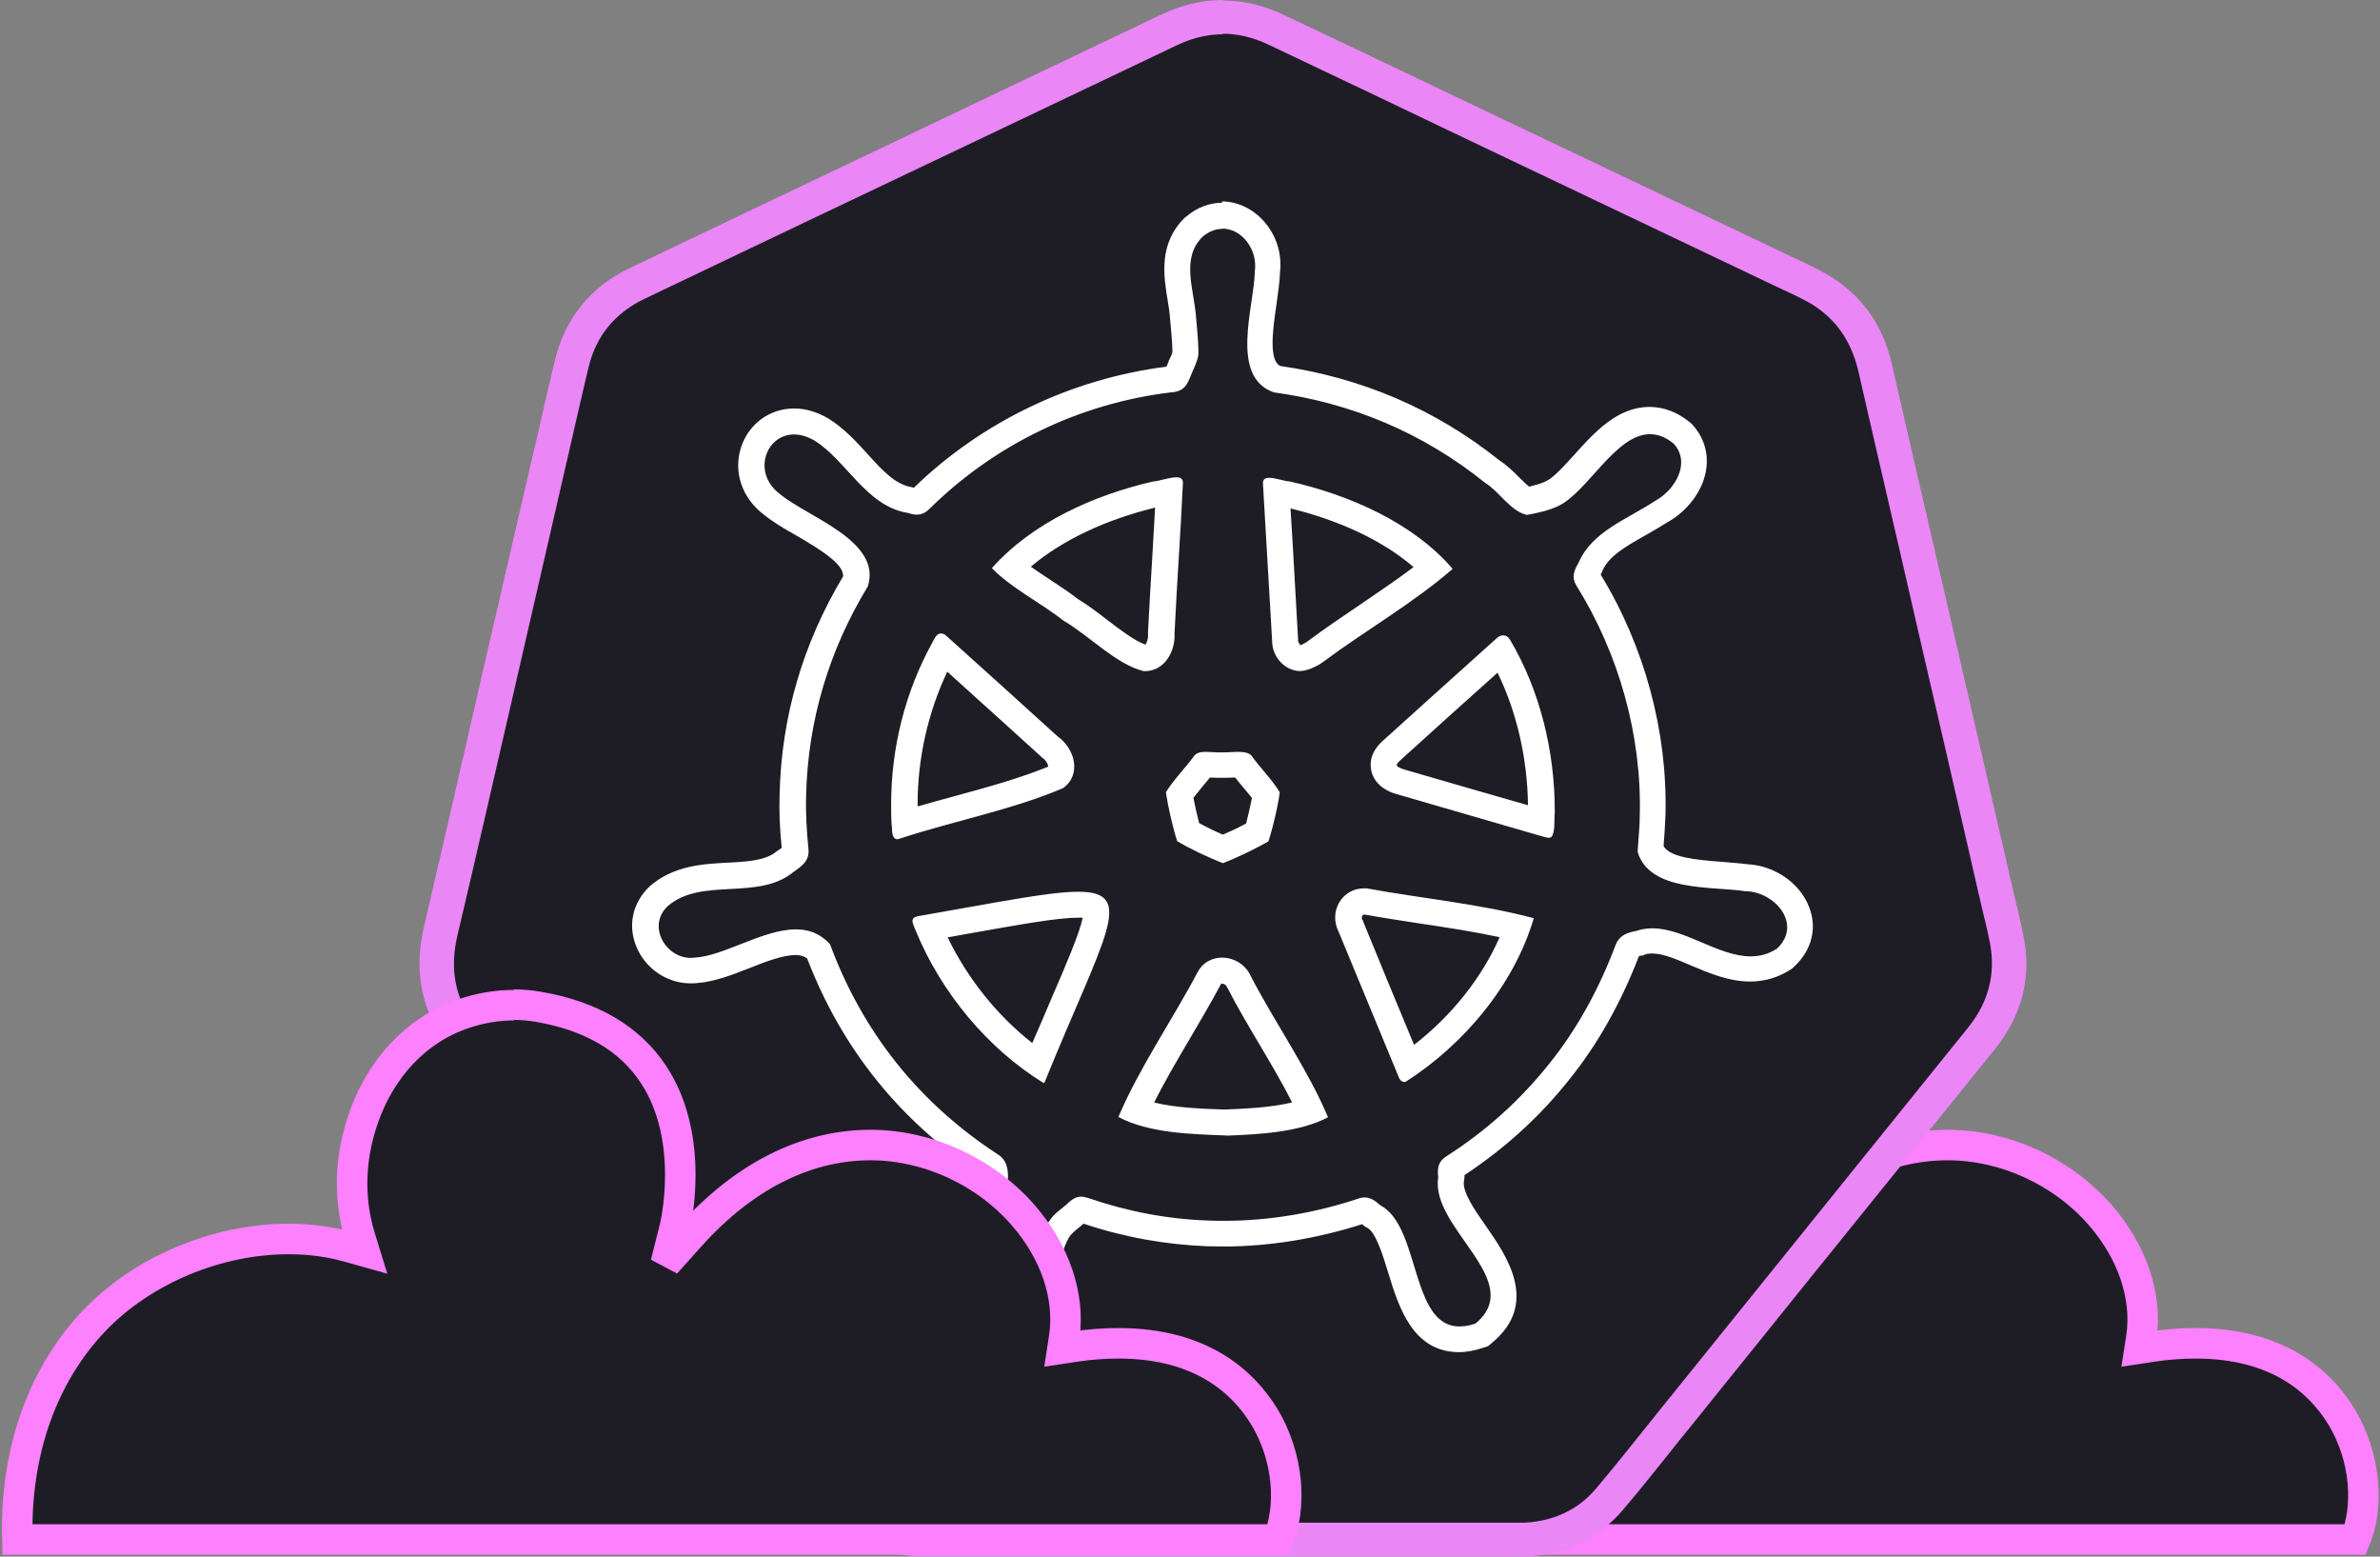
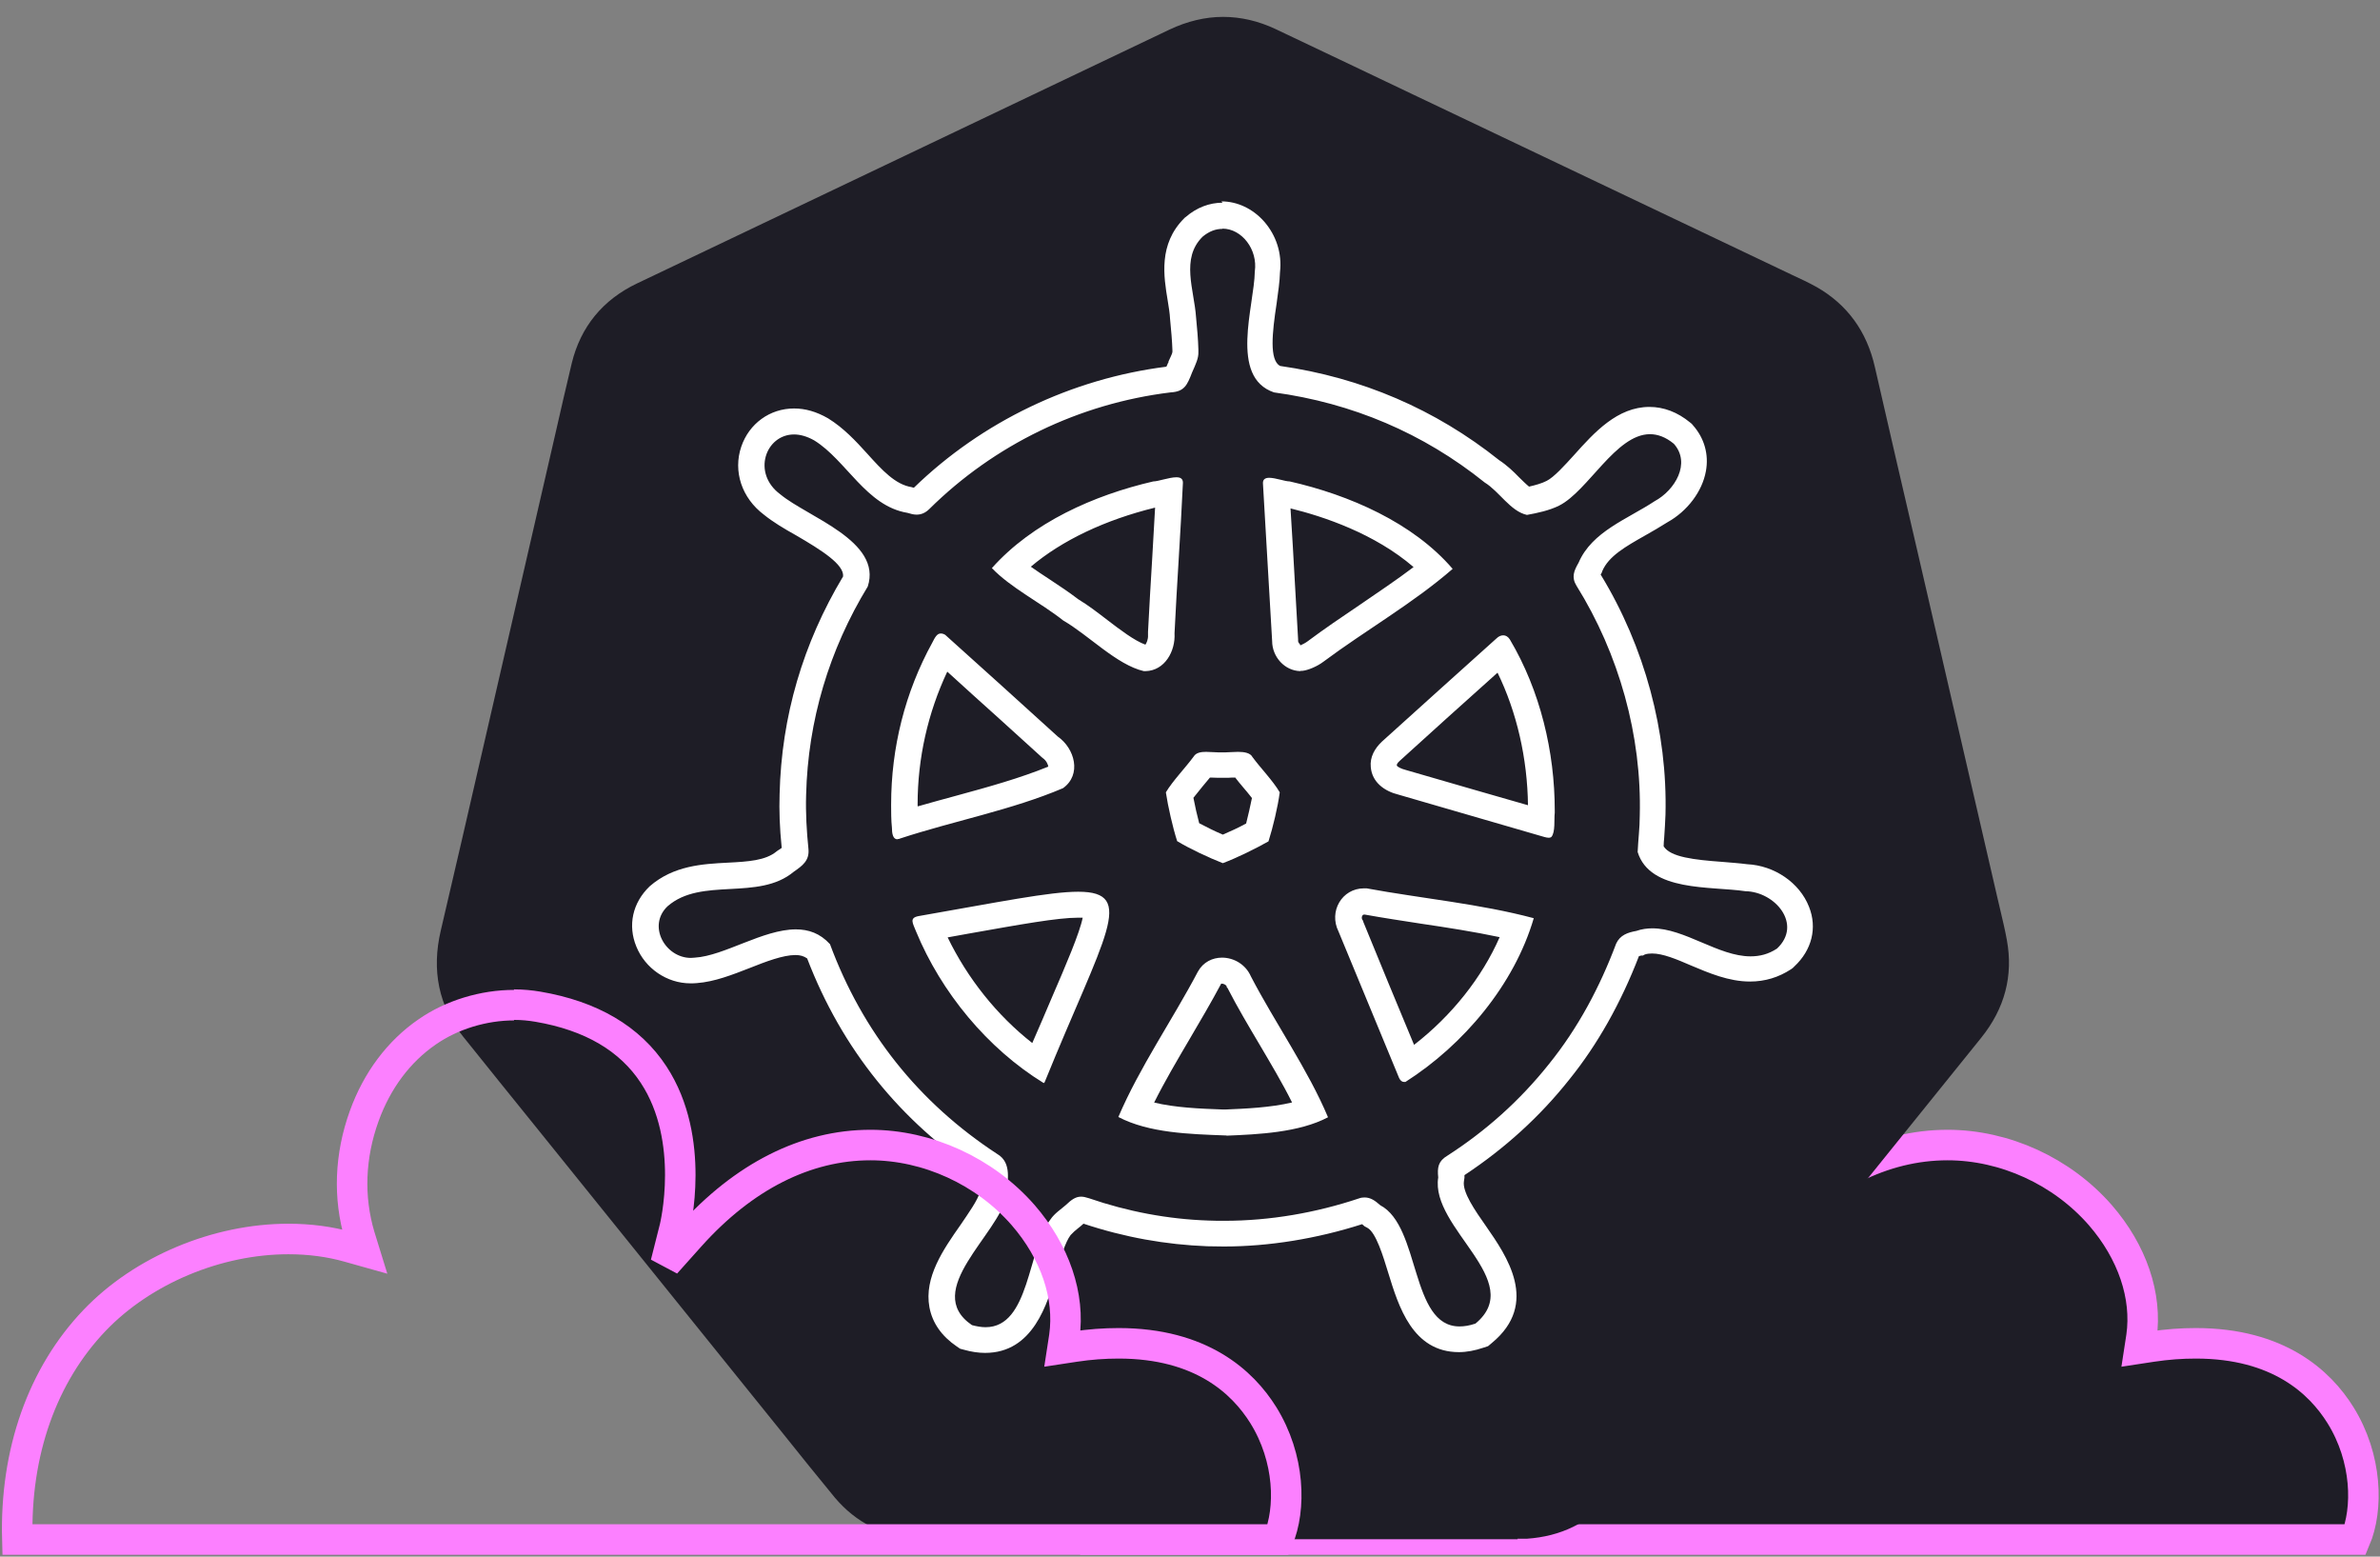
<svg xmlns="http://www.w3.org/2000/svg" width="78" height="51" viewBox="0 0 78 51" fill="none">
  <rect x="0" y="0" width="78" height="51" fill="#808080" stroke="none" />
  <g clip-path="url(#clip0_22255_7610)">
    <path d="M52.149 32.915C52.416 32.915 52.682 32.94 52.932 32.983C54.678 33.28 55.95 34.028 56.724 35.21C58.126 37.344 57.421 40.202 57.412 40.236L57.12 41.392L57.92 40.499C59.674 38.543 61.712 37.515 63.828 37.515C65.702 37.515 67.577 38.373 68.833 39.81C69.882 41.018 70.372 42.463 70.183 43.79L70.123 44.181L70.518 44.121C71.017 44.045 71.499 44.011 71.963 44.011C74.672 44.011 76.031 45.286 76.701 46.358C77.587 47.778 77.613 49.444 77.192 50.439H35.887C35.81 47.59 36.704 45.048 38.424 43.254C39.998 41.613 42.431 40.593 44.77 40.593C45.459 40.593 46.121 40.678 46.748 40.856L47.264 41.001L47.11 40.499C46.731 39.232 46.783 37.872 47.256 36.562C47.677 35.397 48.391 34.445 49.32 33.807C50.128 33.246 51.169 32.932 52.166 32.932" fill="#1E1D26" />
    <path d="M52.149 32.915C52.416 32.915 52.682 32.94 52.932 32.983C54.678 33.28 55.95 34.028 56.724 35.21C58.126 37.344 57.421 40.202 57.412 40.236L57.12 41.392L57.92 40.499C59.674 38.543 61.712 37.515 63.828 37.515C65.702 37.515 67.577 38.373 68.833 39.81C69.882 41.018 70.372 42.463 70.183 43.79L70.123 44.181L70.518 44.121C71.017 44.045 71.499 44.011 71.963 44.011C74.672 44.011 76.031 45.286 76.701 46.358C77.587 47.778 77.613 49.444 77.192 50.439H35.887C35.81 47.59 36.704 45.048 38.424 43.254C39.998 41.613 42.431 40.593 44.77 40.593C45.459 40.593 46.121 40.678 46.748 40.856L47.264 41.001L47.11 40.499C46.731 39.232 46.783 37.872 47.256 36.562C47.677 35.397 48.391 34.445 49.32 33.807C50.128 33.246 51.169 32.932 52.166 32.932" stroke="#FC80FF" />
    <path d="M49.741 50.43H30.09C28.947 50.345 28.044 49.878 27.356 49.061C26.788 48.373 26.229 47.675 25.67 46.978L17.595 36.962C16.787 35.959 15.978 34.964 15.17 33.952C14.379 32.965 14.138 31.792 14.447 30.483C14.912 28.502 15.368 26.52 15.823 24.539L18.206 14.191C18.378 13.426 18.558 12.661 18.739 11.896C19.031 10.705 19.754 9.821 20.88 9.285L38.329 0.969C38.905 0.697 39.499 0.553 40.083 0.553C40.668 0.553 41.244 0.689 41.803 0.952C43.317 1.667 44.822 2.389 46.327 3.104L58.728 9.005C59.003 9.132 59.278 9.26 59.536 9.404C60.534 9.974 61.179 10.85 61.445 12.023C61.901 14.021 62.365 16.019 62.83 18.018L65.453 29.377L65.547 29.777C65.625 30.117 65.711 30.457 65.771 30.797C65.986 31.971 65.702 33.042 64.928 34.003L54.91 46.425L54.299 47.191C53.791 47.828 53.276 48.475 52.742 49.095C52.063 49.895 51.151 50.337 50.042 50.413H50.016H49.732L49.741 50.43Z" fill="#1E1D26" />
-     <path d="M40.075 1.105C40.565 1.105 41.064 1.224 41.554 1.454C43.764 2.5 45.974 3.554 48.176 4.609C51.521 6.199 54.866 7.797 58.212 9.387C58.564 9.557 58.925 9.71 59.261 9.897C60.147 10.399 60.671 11.164 60.904 12.159C61.557 15.024 62.228 17.881 62.881 20.747C63.561 23.672 64.232 26.597 64.902 29.522C65.006 29.989 65.135 30.449 65.221 30.916C65.41 31.945 65.152 32.864 64.49 33.68C61.153 37.821 57.807 41.962 54.471 46.102C53.757 46.987 53.052 47.888 52.312 48.764C51.719 49.469 50.928 49.827 49.999 49.886C49.913 49.886 49.818 49.886 49.732 49.886C43.3 49.886 36.867 49.886 30.434 49.886C30.314 49.886 30.194 49.886 30.082 49.886C29.153 49.81 28.379 49.427 27.786 48.713C26.986 47.752 26.212 46.774 25.429 45.805C23.322 43.194 21.215 40.575 19.108 37.965C17.939 36.52 16.769 35.074 15.608 33.62C14.895 32.727 14.731 31.724 14.998 30.619C15.634 27.932 16.245 25.245 16.864 22.558C17.432 20.092 17.999 17.618 18.567 15.152C18.808 14.115 19.04 13.069 19.289 12.031C19.538 10.994 20.166 10.246 21.13 9.787C24.638 8.112 28.147 6.437 31.664 4.77C33.969 3.673 36.274 2.576 38.578 1.479C39.077 1.241 39.585 1.122 40.083 1.122M40.075 0C39.404 0 38.733 0.162 38.08 0.468L33.384 2.704L31.174 3.758L28.001 5.272C25.55 6.437 23.09 7.61 20.639 8.783C19.366 9.387 18.524 10.425 18.197 11.768C18.008 12.533 17.836 13.29 17.664 14.055L17.466 14.897L16.606 18.613L15.755 22.294L15.247 24.514C14.8 26.461 14.353 28.408 13.897 30.355C13.544 31.843 13.82 33.17 14.723 34.3C15.54 35.329 16.365 36.35 17.191 37.37L18.231 38.654L24.552 46.493L25.24 47.352C25.799 48.041 26.349 48.738 26.917 49.419C27.691 50.345 28.749 50.889 29.987 50.992H30.039H30.09H30.185H30.443H36.05H49.741H49.827L49.87 51.008L50.085 50.992C51.34 50.915 52.407 50.388 53.181 49.478C53.723 48.84 54.247 48.186 54.755 47.548C54.952 47.301 55.15 47.046 55.357 46.8L59.158 42.081L65.375 34.377C66.252 33.289 66.579 32.064 66.33 30.729C66.261 30.381 66.184 30.032 66.098 29.692L66.003 29.292L65.496 27.09L63.982 20.517L63.337 17.728C62.89 15.798 62.443 13.868 62.004 11.938C61.703 10.611 60.972 9.608 59.828 8.962C59.545 8.8 59.252 8.664 58.986 8.537L58.711 8.409L51.77 5.102L48.675 3.631L46.645 2.661C45.114 1.93 43.584 1.199 42.044 0.476C41.399 0.17 40.746 0.017 40.083 0.017L40.075 0Z" fill="#EB86F7" />
    <path d="M32.309 43.917C32.129 43.917 31.939 43.892 31.742 43.832L31.673 43.815L31.613 43.781C31.208 43.509 30.968 43.169 30.89 42.769C30.744 41.962 31.303 41.162 31.845 40.38C32.163 39.921 32.498 39.453 32.55 39.121C32.55 39.087 32.55 39.002 32.567 38.917C32.619 38.458 32.61 38.28 32.464 38.186C29.824 36.469 27.932 34.113 26.831 31.171C26.625 30.976 26.392 30.882 26.083 30.882C25.593 30.882 24.999 31.112 24.423 31.341C23.856 31.562 23.314 31.775 22.798 31.809C22.763 31.809 22.703 31.818 22.634 31.818C22.041 31.818 21.491 31.435 21.258 30.874C21.044 30.347 21.164 29.785 21.568 29.394C22.247 28.799 23.082 28.757 23.89 28.714C24.587 28.68 25.249 28.637 25.722 28.246C26.04 28.017 26.066 27.983 26.057 27.872C25.988 27.175 25.962 26.588 25.98 26.044C26.04 23.561 26.736 21.206 28.035 19.055C28.216 18.366 27.399 17.822 26.306 17.193C25.919 16.972 25.558 16.759 25.292 16.538C24.724 16.113 24.483 15.424 24.698 14.786C24.896 14.208 25.412 13.826 26.023 13.826C26.315 13.826 26.608 13.911 26.9 14.081C27.364 14.37 27.743 14.778 28.104 15.169C28.628 15.747 29.127 16.291 29.807 16.402C29.944 16.436 30.004 16.453 30.039 16.453C30.065 16.453 30.09 16.453 30.168 16.385C32.352 14.234 35.242 12.831 38.312 12.457C38.455 12.445 38.575 12.318 38.673 12.074C38.776 11.836 38.854 11.674 38.854 11.572V11.479C38.845 11.164 38.811 10.79 38.776 10.459C38.759 10.229 38.725 10.016 38.69 9.804C38.57 9.081 38.424 8.171 39.112 7.482C39.413 7.219 39.731 7.1 40.058 7.1C40.453 7.1 40.84 7.287 41.124 7.61C41.451 7.984 41.605 8.494 41.537 8.987C41.537 9.234 41.485 9.591 41.425 9.965C41.236 11.241 41.15 12.244 41.872 12.491C44.444 12.831 46.843 13.851 48.907 15.518C49.096 15.628 49.294 15.824 49.483 16.019C49.681 16.215 49.861 16.402 50.042 16.47C50.334 16.41 50.644 16.334 50.885 16.223C51.203 16.07 51.564 15.662 51.917 15.271C52.553 14.565 53.207 13.843 54.058 13.843C54.428 13.843 54.78 13.987 55.116 14.259C55.451 14.625 55.563 15.033 55.486 15.458C55.382 16.002 54.961 16.547 54.411 16.844C54.213 16.98 53.963 17.125 53.705 17.269C53.026 17.652 52.381 18.017 52.114 18.647C51.96 18.927 51.968 18.944 52.02 19.029C53.465 21.334 54.221 24.097 54.153 26.792C54.153 27.03 54.135 27.277 54.118 27.524C54.11 27.651 54.101 27.779 54.092 27.915C54.342 28.561 55.262 28.68 56.423 28.757C56.724 28.782 57.008 28.799 57.257 28.833C57.937 28.833 58.65 29.318 58.9 29.956C59.106 30.483 58.968 31.027 58.521 31.444C58.134 31.707 57.764 31.818 57.36 31.818C56.75 31.818 56.165 31.571 55.589 31.324C55.073 31.103 54.583 30.899 54.144 30.899C54.006 30.899 53.886 30.916 53.766 30.959C53.439 31.027 53.387 31.069 53.353 31.154C52.785 32.676 52.02 34.045 51.1 35.185C50.136 36.401 48.984 37.438 47.668 38.28C47.548 38.348 47.539 38.356 47.557 38.594V38.645V38.696C47.471 39.224 47.926 39.87 48.365 40.499C49.01 41.426 49.904 42.693 48.623 43.747L48.563 43.798L48.485 43.824C48.253 43.9 48.03 43.943 47.823 43.943C46.619 43.943 46.249 42.727 45.923 41.664C45.699 40.924 45.467 40.159 45.02 39.929L44.977 39.904L44.942 39.87C44.822 39.768 44.762 39.725 44.719 39.725C43.179 40.227 41.605 40.49 40.126 40.49C39.946 40.49 39.765 40.49 39.593 40.482C38.234 40.44 36.867 40.184 35.551 39.734C35.474 39.708 35.44 39.7 35.431 39.7C35.388 39.7 35.276 39.81 35.233 39.853L35.07 39.989C34.958 40.082 34.855 40.167 34.786 40.261C34.554 40.567 34.39 41.103 34.244 41.621C33.943 42.667 33.556 43.977 32.309 43.977V43.917ZM37.22 36.392C38.062 36.707 39.12 36.749 40.066 36.783H40.161C40.961 36.758 42.096 36.715 42.964 36.392C42.594 35.593 42.113 34.785 41.648 34.003C41.296 33.408 40.935 32.795 40.617 32.192C40.496 31.92 40.255 31.809 40.058 31.809C39.929 31.809 39.748 31.852 39.645 32.047C39.335 32.634 38.983 33.229 38.63 33.833C38.14 34.666 37.632 35.525 37.228 36.392H37.22ZM44.71 29.53C44.529 29.53 44.375 29.615 44.28 29.768C44.177 29.93 44.168 30.142 44.263 30.33C44.899 31.869 45.527 33.382 46.146 34.887C47.806 33.739 49.105 32.107 49.715 30.389C48.718 30.151 47.66 29.989 46.628 29.836C45.983 29.743 45.338 29.641 44.71 29.53ZM30.443 30.389C31.191 32.183 32.481 33.782 34.029 34.845C34.339 34.096 34.623 33.442 34.872 32.855C35.5 31.401 36.093 30.023 35.904 29.743C35.904 29.734 35.818 29.632 35.345 29.632C34.631 29.632 33.401 29.853 31.699 30.16L30.452 30.381L30.443 30.389ZM30.916 21.317C30.082 22.864 29.652 24.607 29.643 26.359C29.643 26.52 29.643 26.775 29.66 26.988C30.219 26.809 30.839 26.639 31.449 26.469C32.524 26.18 33.633 25.874 34.631 25.457C34.734 25.372 34.786 25.262 34.786 25.117C34.786 24.888 34.64 24.633 34.425 24.48L30.916 21.308V21.317ZM48.786 21.725C47.72 22.677 46.628 23.663 45.57 24.616C45.321 24.845 45.338 25.024 45.346 25.083C45.372 25.415 45.682 25.559 45.94 25.619C45.94 25.619 49.741 26.716 50.506 26.937C50.506 26.903 50.506 26.869 50.506 26.835C50.506 26.733 50.506 26.639 50.515 26.571C50.515 24.684 50.05 22.839 49.208 21.334L48.786 21.708V21.725ZM33.117 18.604C33.427 18.859 33.788 19.097 34.141 19.327C34.476 19.548 34.812 19.769 35.113 20.007C35.379 20.16 35.706 20.407 36.024 20.653C36.532 21.044 37.056 21.444 37.521 21.572C37.675 21.555 37.77 21.512 37.847 21.427C37.985 21.274 38.071 21.027 38.054 20.789C38.097 19.956 38.14 19.157 38.191 18.349C38.234 17.609 38.277 16.87 38.32 16.121C38.277 16.13 38.243 16.138 38.209 16.147C38.08 16.181 37.959 16.206 37.856 16.215C35.895 16.674 34.236 17.516 33.117 18.613V18.604ZM41.838 16.113C41.898 17.091 41.958 18.085 42.01 19.08L42.121 20.968C42.121 21.291 42.354 21.555 42.629 21.555C42.732 21.555 42.964 21.453 43.102 21.342C43.652 20.925 44.228 20.543 44.796 20.16C45.536 19.659 46.301 19.148 46.998 18.587C45.544 17.125 43.42 16.462 42.216 16.181C42.113 16.172 42.001 16.147 41.881 16.113C41.872 16.113 41.855 16.113 41.846 16.104L41.838 16.113Z" fill="#1E1D26" />
    <path d="M40.066 7.491C40.694 7.491 41.227 8.171 41.124 8.894C41.107 10.025 40.281 12.355 41.752 12.856C44.315 13.205 46.645 14.191 48.657 15.807C49.139 16.104 49.5 16.75 50.042 16.87C50.377 16.81 50.782 16.725 51.1 16.564C52.046 16.087 52.957 14.225 54.075 14.225C54.325 14.225 54.591 14.319 54.858 14.54C55.425 15.178 54.892 16.062 54.23 16.419C53.327 17.014 52.175 17.414 51.736 18.434C51.581 18.706 51.495 18.91 51.667 19.191C53.061 21.427 53.809 24.105 53.74 26.724C53.74 27.124 53.688 27.515 53.671 27.915C54.075 29.224 56.062 29.029 57.206 29.199C58.178 29.216 59.081 30.287 58.238 31.078C57.954 31.265 57.67 31.333 57.369 31.333C56.32 31.333 55.211 30.415 54.153 30.415C53.981 30.415 53.8 30.44 53.628 30.5C53.344 30.551 53.095 30.636 52.966 30.916C52.433 32.336 51.719 33.68 50.764 34.862C49.81 36.06 48.692 37.055 47.436 37.863C47.135 38.042 47.101 38.246 47.135 38.577C46.869 40.235 50.042 41.97 48.356 43.364C48.159 43.432 47.987 43.458 47.832 43.458C46.215 43.458 46.559 40.184 45.235 39.487C45.063 39.334 44.917 39.232 44.719 39.232C44.659 39.232 44.598 39.24 44.53 39.266C43.128 39.734 41.623 39.997 40.127 39.997C39.955 39.997 39.782 39.997 39.611 39.989C38.278 39.946 36.945 39.691 35.689 39.258C35.586 39.224 35.5 39.206 35.431 39.206C35.242 39.206 35.104 39.317 34.932 39.479C34.769 39.623 34.562 39.751 34.425 39.955C33.677 40.924 33.754 43.483 32.301 43.483C32.163 43.483 32.017 43.458 31.854 43.415C30.194 42.285 32.757 40.422 32.98 39.181C33.014 38.713 33.178 38.101 32.688 37.812C30.099 36.12 28.267 33.807 27.201 30.933C26.874 30.576 26.496 30.449 26.083 30.449C25.008 30.449 23.735 31.316 22.772 31.375C22.729 31.375 22.686 31.384 22.643 31.384C21.8 31.384 21.207 30.33 21.878 29.692C22.987 28.723 24.853 29.53 26.014 28.561C26.298 28.365 26.53 28.195 26.496 27.821C26.436 27.235 26.401 26.639 26.419 26.044C26.479 23.604 27.175 21.291 28.439 19.216C28.921 17.728 26.479 16.946 25.576 16.198C24.63 15.501 25.094 14.234 26.023 14.234C26.221 14.234 26.444 14.293 26.685 14.429C27.734 15.075 28.388 16.581 29.738 16.802C29.85 16.836 29.944 16.861 30.039 16.861C30.185 16.861 30.323 16.81 30.46 16.674C32.584 14.574 35.362 13.222 38.364 12.856C38.811 12.831 38.905 12.627 39.069 12.201C39.189 11.929 39.284 11.734 39.275 11.53V11.453C39.267 11.122 39.232 10.739 39.198 10.39C39.138 9.498 38.69 8.469 39.413 7.755C39.628 7.576 39.843 7.499 40.058 7.499M42.62 21.98H42.672C42.87 21.963 43.179 21.827 43.369 21.682C44.762 20.645 46.318 19.761 47.608 18.638C46.31 17.125 44.22 16.215 42.268 15.773C42.113 15.773 41.803 15.654 41.597 15.654C41.477 15.654 41.382 15.696 41.391 15.841C41.494 17.558 41.589 19.301 41.692 21.002C41.692 21.521 42.105 21.98 42.62 21.988M37.486 21.988H37.547C38.174 21.971 38.527 21.334 38.493 20.747C38.57 19.14 38.69 17.499 38.768 15.815C38.768 15.679 38.682 15.637 38.553 15.637C38.321 15.637 37.959 15.773 37.796 15.773C35.852 16.223 33.84 17.116 32.507 18.613C33.135 19.267 34.107 19.744 34.846 20.33C35.672 20.806 36.601 21.784 37.486 21.988ZM29.42 27.49C29.42 27.49 29.471 27.49 29.497 27.473C31.26 26.894 33.161 26.537 34.838 25.823C35.457 25.381 35.225 24.522 34.666 24.131C33.479 23.051 32.206 21.903 30.976 20.798C30.916 20.764 30.873 20.755 30.83 20.755C30.71 20.755 30.641 20.883 30.555 21.053C29.661 22.677 29.205 24.497 29.205 26.359V26.418C29.205 26.563 29.205 26.886 29.231 27.116C29.231 27.311 29.265 27.498 29.411 27.498M50.756 27.447C50.756 27.447 50.816 27.447 50.842 27.422C50.98 27.268 50.928 26.835 50.954 26.631V26.554C50.954 24.633 50.481 22.634 49.483 20.951C49.423 20.857 49.346 20.815 49.268 20.815C49.191 20.815 49.113 20.849 49.044 20.917C47.815 22.022 46.525 23.179 45.286 24.301C45.054 24.522 44.891 24.803 44.925 25.134C44.968 25.636 45.381 25.925 45.837 26.036C47.41 26.495 48.916 26.928 50.464 27.379C50.567 27.405 50.67 27.447 50.756 27.447ZM44.727 29.105C44.727 29.105 44.71 29.105 44.702 29.105C43.979 29.105 43.541 29.862 43.867 30.517C44.53 32.124 45.192 33.722 45.854 35.321C45.897 35.406 45.949 35.448 46.017 35.448C46.026 35.448 46.043 35.448 46.06 35.448C47.969 34.232 49.629 32.26 50.266 30.083C48.52 29.615 46.594 29.437 44.788 29.105H44.727ZM34.21 35.482L34.236 35.457C36.188 30.653 37.271 29.216 35.337 29.216C34.391 29.216 32.731 29.556 30.099 30.015C29.798 30.075 29.91 30.236 30.022 30.517C30.847 32.515 32.361 34.351 34.201 35.482M40.195 37.208C41.227 37.166 42.578 37.106 43.523 36.605C42.87 35.049 41.786 33.51 40.995 31.988C40.823 31.596 40.436 31.375 40.049 31.375C39.739 31.375 39.43 31.52 39.258 31.835C38.424 33.416 37.349 34.964 36.652 36.596C37.658 37.123 39 37.157 40.144 37.2H40.195M40.066 6.641C39.636 6.641 39.215 6.802 38.862 7.108L38.837 7.125L38.811 7.151C37.959 8.001 38.14 9.064 38.269 9.846C38.303 10.059 38.338 10.263 38.346 10.441C38.381 10.807 38.415 11.173 38.424 11.479V11.53C38.424 11.581 38.346 11.725 38.295 11.844V11.87L38.278 11.895C38.269 11.929 38.243 11.972 38.226 12.014C35.121 12.406 32.189 13.809 29.953 15.977H29.936L29.876 15.96C29.342 15.875 28.912 15.407 28.422 14.863C28.044 14.446 27.648 14.021 27.141 13.707C26.754 13.485 26.393 13.383 26.023 13.383C25.232 13.383 24.552 13.877 24.294 14.633C24.019 15.441 24.311 16.317 25.034 16.861C25.326 17.099 25.696 17.32 26.092 17.541C26.926 18.026 27.666 18.494 27.631 18.885C26.315 21.078 25.61 23.476 25.55 26.019C25.533 26.546 25.55 27.107 25.619 27.779C25.584 27.804 25.541 27.838 25.507 27.855L25.481 27.872L25.447 27.898C25.085 28.195 24.518 28.229 23.864 28.263C23.022 28.306 22.076 28.357 21.293 29.037C20.725 29.581 20.571 30.321 20.854 31.01C21.147 31.733 21.861 32.217 22.626 32.217C22.695 32.217 22.772 32.217 22.841 32.209C23.417 32.166 24.002 31.937 24.57 31.715C25.103 31.503 25.662 31.29 26.066 31.29C26.229 31.29 26.341 31.324 26.453 31.401C27.588 34.36 29.506 36.741 32.154 38.484C32.154 38.577 32.137 38.747 32.129 38.849C32.129 38.917 32.111 38.994 32.111 39.062C32.051 39.309 31.733 39.759 31.484 40.125C30.916 40.933 30.28 41.851 30.46 42.829C30.555 43.339 30.856 43.773 31.355 44.113L31.467 44.189L31.596 44.223C31.836 44.291 32.069 44.325 32.283 44.325C33.857 44.325 34.33 42.727 34.631 41.664C34.76 41.205 34.915 40.686 35.087 40.465L35.104 40.448L35.121 40.431C35.156 40.388 35.242 40.312 35.328 40.244C35.38 40.201 35.44 40.159 35.491 40.108C35.491 40.108 35.5 40.099 35.508 40.091C36.859 40.541 38.209 40.779 39.568 40.831C39.748 40.831 39.929 40.839 40.109 40.839C41.589 40.839 43.154 40.584 44.641 40.108L44.719 40.176L44.813 40.227C45.097 40.38 45.329 41.154 45.501 41.715C45.837 42.803 46.293 44.3 47.815 44.3C48.064 44.3 48.339 44.249 48.614 44.155L48.769 44.104L48.89 44.002C50.472 42.701 49.363 41.128 48.709 40.184C48.339 39.657 47.918 39.053 47.978 38.696L47.995 38.586V38.501C49.32 37.625 50.472 36.579 51.435 35.363C52.355 34.224 53.121 32.863 53.714 31.324C53.731 31.324 53.757 31.316 53.783 31.307H53.843L53.903 31.273C53.972 31.248 54.058 31.239 54.144 31.239C54.497 31.239 54.944 31.426 55.417 31.631C56.002 31.877 56.655 32.158 57.352 32.158C57.842 32.158 58.289 32.022 58.694 31.758L58.754 31.715L58.805 31.665C59.381 31.129 59.562 30.398 59.287 29.709C58.977 28.918 58.152 28.357 57.257 28.314C56.999 28.28 56.733 28.263 56.449 28.238C55.529 28.17 54.746 28.085 54.523 27.728C54.523 27.634 54.531 27.549 54.54 27.456C54.557 27.201 54.574 26.945 54.583 26.69C54.652 23.978 53.903 21.189 52.459 18.825C52.459 18.825 52.459 18.817 52.467 18.808L52.493 18.766L52.51 18.715C52.717 18.221 53.276 17.907 53.921 17.541C54.161 17.405 54.411 17.261 54.652 17.108C55.297 16.75 55.787 16.104 55.907 15.441C56.01 14.888 55.855 14.353 55.486 13.936L55.443 13.885L55.391 13.843C54.978 13.502 54.523 13.332 54.058 13.332C53.009 13.332 52.252 14.166 51.59 14.905C51.281 15.245 50.928 15.637 50.687 15.756C50.524 15.841 50.3 15.9 50.111 15.943C50.016 15.866 49.879 15.73 49.784 15.637C49.603 15.45 49.389 15.245 49.13 15.075C47.041 13.409 44.624 12.372 41.95 11.989C41.597 11.793 41.692 10.909 41.838 9.948C41.889 9.574 41.941 9.226 41.95 8.911C42.019 8.307 41.829 7.712 41.425 7.253C41.055 6.836 40.548 6.598 40.032 6.598L40.066 6.641ZM33.78 18.57C34.803 17.703 36.222 17.031 37.856 16.631C37.822 17.184 37.796 17.737 37.762 18.281C37.71 19.097 37.667 19.905 37.624 20.704V20.755V20.806C37.633 20.951 37.572 21.078 37.538 21.121C37.168 20.985 36.704 20.628 36.291 20.313C35.981 20.075 35.663 19.829 35.337 19.633C35.027 19.395 34.7 19.182 34.382 18.97C34.175 18.834 33.978 18.706 33.788 18.57H33.78ZM42.612 21.121C42.612 21.121 42.543 21.053 42.543 21.002V20.976V20.951L42.44 19.14C42.397 18.315 42.345 17.482 42.294 16.657C43.377 16.921 45.054 17.482 46.327 18.579C45.768 19.004 45.166 19.403 44.547 19.829C43.979 20.211 43.403 20.602 42.844 21.019C42.775 21.07 42.672 21.121 42.612 21.146V21.121ZM30.073 26.41V26.35C30.073 24.845 30.409 23.357 31.045 22.005C31.613 22.524 32.189 23.043 32.757 23.553L34.098 24.769L34.133 24.803L34.175 24.837C34.296 24.922 34.347 25.049 34.356 25.117C33.41 25.5 32.404 25.78 31.338 26.07C30.925 26.18 30.503 26.299 30.082 26.418L30.073 26.41ZM50.085 26.384C49.526 26.223 48.967 26.061 48.4 25.9C47.634 25.678 46.869 25.457 46.078 25.228C45.906 25.185 45.785 25.117 45.777 25.075C45.777 25.049 45.785 25.007 45.871 24.93C46.886 24.003 47.952 23.051 48.993 22.116L49.079 22.039C49.707 23.323 50.059 24.845 50.077 26.393L50.085 26.384ZM46.336 34.215C45.777 32.88 45.226 31.537 44.676 30.194V30.168L44.65 30.142C44.616 30.075 44.633 30.023 44.65 29.998C44.667 29.964 44.693 29.964 44.719 29.964H44.727C45.338 30.075 45.966 30.168 46.568 30.262C47.428 30.389 48.305 30.525 49.148 30.704C48.572 32.022 47.583 33.272 46.344 34.232L46.336 34.215ZM31.054 30.712C31.295 30.67 31.535 30.627 31.759 30.585C33.444 30.287 34.657 30.066 35.337 30.066C35.388 30.066 35.44 30.066 35.483 30.066C35.388 30.559 34.924 31.639 34.468 32.693C34.279 33.144 34.064 33.637 33.831 34.173C32.679 33.272 31.707 32.056 31.054 30.704V30.712ZM37.822 36.129C38.174 35.423 38.587 34.725 38.991 34.037C39.335 33.45 39.697 32.838 40.023 32.226C40.092 32.226 40.169 32.251 40.204 32.319V32.345L40.23 32.37C40.548 32.991 40.918 33.612 41.27 34.207C41.64 34.836 42.027 35.482 42.345 36.12C41.632 36.29 40.797 36.324 40.178 36.35H40.144H40.066C39.327 36.324 38.51 36.29 37.813 36.12L37.822 36.129Z" fill="white" />
-     <path d="M16.847 32.915C17.114 32.915 17.38 32.94 17.63 32.983C19.375 33.28 20.648 34.028 21.422 35.21C22.824 37.344 22.119 40.202 22.11 40.236L21.818 41.392L22.617 40.499C24.372 38.543 26.41 37.515 28.526 37.515C30.4 37.515 32.275 38.373 33.531 39.81C34.58 41.018 35.07 42.463 34.881 43.79L34.821 44.181L35.216 44.121C35.715 44.045 36.197 44.011 36.661 44.011C39.37 44.011 40.729 45.286 41.399 46.358C42.285 47.778 42.311 49.444 41.89 50.439H0.568C0.49 47.59 1.385 45.048 3.105 43.254C4.678 41.613 7.112 40.593 9.451 40.593C10.139 40.593 10.801 40.678 11.429 40.856L11.945 41.001L11.79 40.499C11.412 39.232 11.463 37.872 11.937 36.562C12.358 35.397 13.072 34.445 14.001 33.807C14.809 33.246 15.849 32.932 16.847 32.932" fill="#1E1D26" />
    <path d="M16.847 32.915C17.114 32.915 17.38 32.94 17.63 32.983C19.375 33.28 20.648 34.028 21.422 35.21C22.824 37.344 22.119 40.202 22.11 40.236L21.818 41.392L22.617 40.499C24.372 38.543 26.41 37.515 28.526 37.515C30.4 37.515 32.275 38.373 33.531 39.81C34.58 41.018 35.07 42.463 34.881 43.79L34.821 44.181L35.216 44.121C35.715 44.045 36.197 44.011 36.661 44.011C39.37 44.011 40.729 45.286 41.399 46.358C42.285 47.778 42.311 49.444 41.89 50.439H0.568C0.49 47.59 1.385 45.048 3.105 43.254C4.678 41.613 7.112 40.593 9.451 40.593C10.139 40.593 10.801 40.678 11.429 40.856L11.945 41.001L11.79 40.499C11.412 39.232 11.463 37.872 11.937 36.562C12.358 35.397 13.072 34.445 14.001 33.807C14.809 33.246 15.849 32.932 16.847 32.932" stroke="#FC80FF" />
    <path d="M40.075 27.821C39.714 27.668 39.267 27.464 38.94 27.277C38.837 26.928 38.725 26.452 38.656 26.053C38.777 25.883 38.931 25.696 39.086 25.517C39.215 25.364 39.344 25.211 39.456 25.066C39.456 25.066 39.508 25.066 39.533 25.066C39.594 25.066 39.662 25.066 39.723 25.075C39.8 25.075 39.877 25.083 39.938 25.083C39.981 25.083 40.024 25.083 40.058 25.083C40.092 25.083 40.127 25.083 40.161 25.083C40.221 25.083 40.29 25.083 40.359 25.083C40.428 25.083 40.505 25.075 40.574 25.075C40.643 25.075 40.686 25.075 40.712 25.083C40.841 25.262 40.952 25.398 41.073 25.543C41.219 25.721 41.374 25.9 41.486 26.07C41.425 26.461 41.305 26.937 41.202 27.294C40.875 27.473 40.445 27.685 40.067 27.838L40.075 27.821Z" fill="#1E1D26" />
    <path d="M40.488 25.483C40.565 25.585 40.651 25.687 40.737 25.789C40.84 25.908 40.944 26.036 41.03 26.146C40.978 26.401 40.909 26.707 40.84 26.98C40.591 27.116 40.316 27.243 40.075 27.345C39.817 27.235 39.542 27.099 39.301 26.971C39.232 26.716 39.164 26.41 39.112 26.138C39.207 26.019 39.31 25.891 39.413 25.764C39.49 25.67 39.576 25.568 39.654 25.475C39.662 25.475 39.671 25.475 39.679 25.475C39.766 25.475 39.852 25.483 39.929 25.483C39.972 25.483 40.015 25.483 40.058 25.483C40.092 25.483 40.127 25.483 40.161 25.483C40.221 25.483 40.299 25.483 40.385 25.475C40.419 25.475 40.453 25.475 40.496 25.475M39.525 24.633C39.361 24.633 39.198 24.658 39.121 24.786C38.845 25.16 38.433 25.585 38.209 25.959C38.278 26.418 38.433 27.107 38.579 27.558C38.983 27.804 39.619 28.102 40.075 28.28C40.531 28.11 41.15 27.804 41.572 27.566C41.718 27.107 41.881 26.427 41.941 25.959C41.718 25.577 41.322 25.177 41.047 24.803C40.978 24.667 40.78 24.633 40.574 24.633C40.419 24.633 40.264 24.65 40.161 24.65C40.127 24.65 40.092 24.65 40.075 24.65H40.041C40.041 24.65 39.972 24.65 39.929 24.65C39.809 24.65 39.662 24.633 39.525 24.633Z" fill="white" />
  </g>
  <defs>
    <clipPath id="clip0_22255_7610">
      <rect width="78" height="51" fill="white" />
    </clipPath>
  </defs>
</svg>